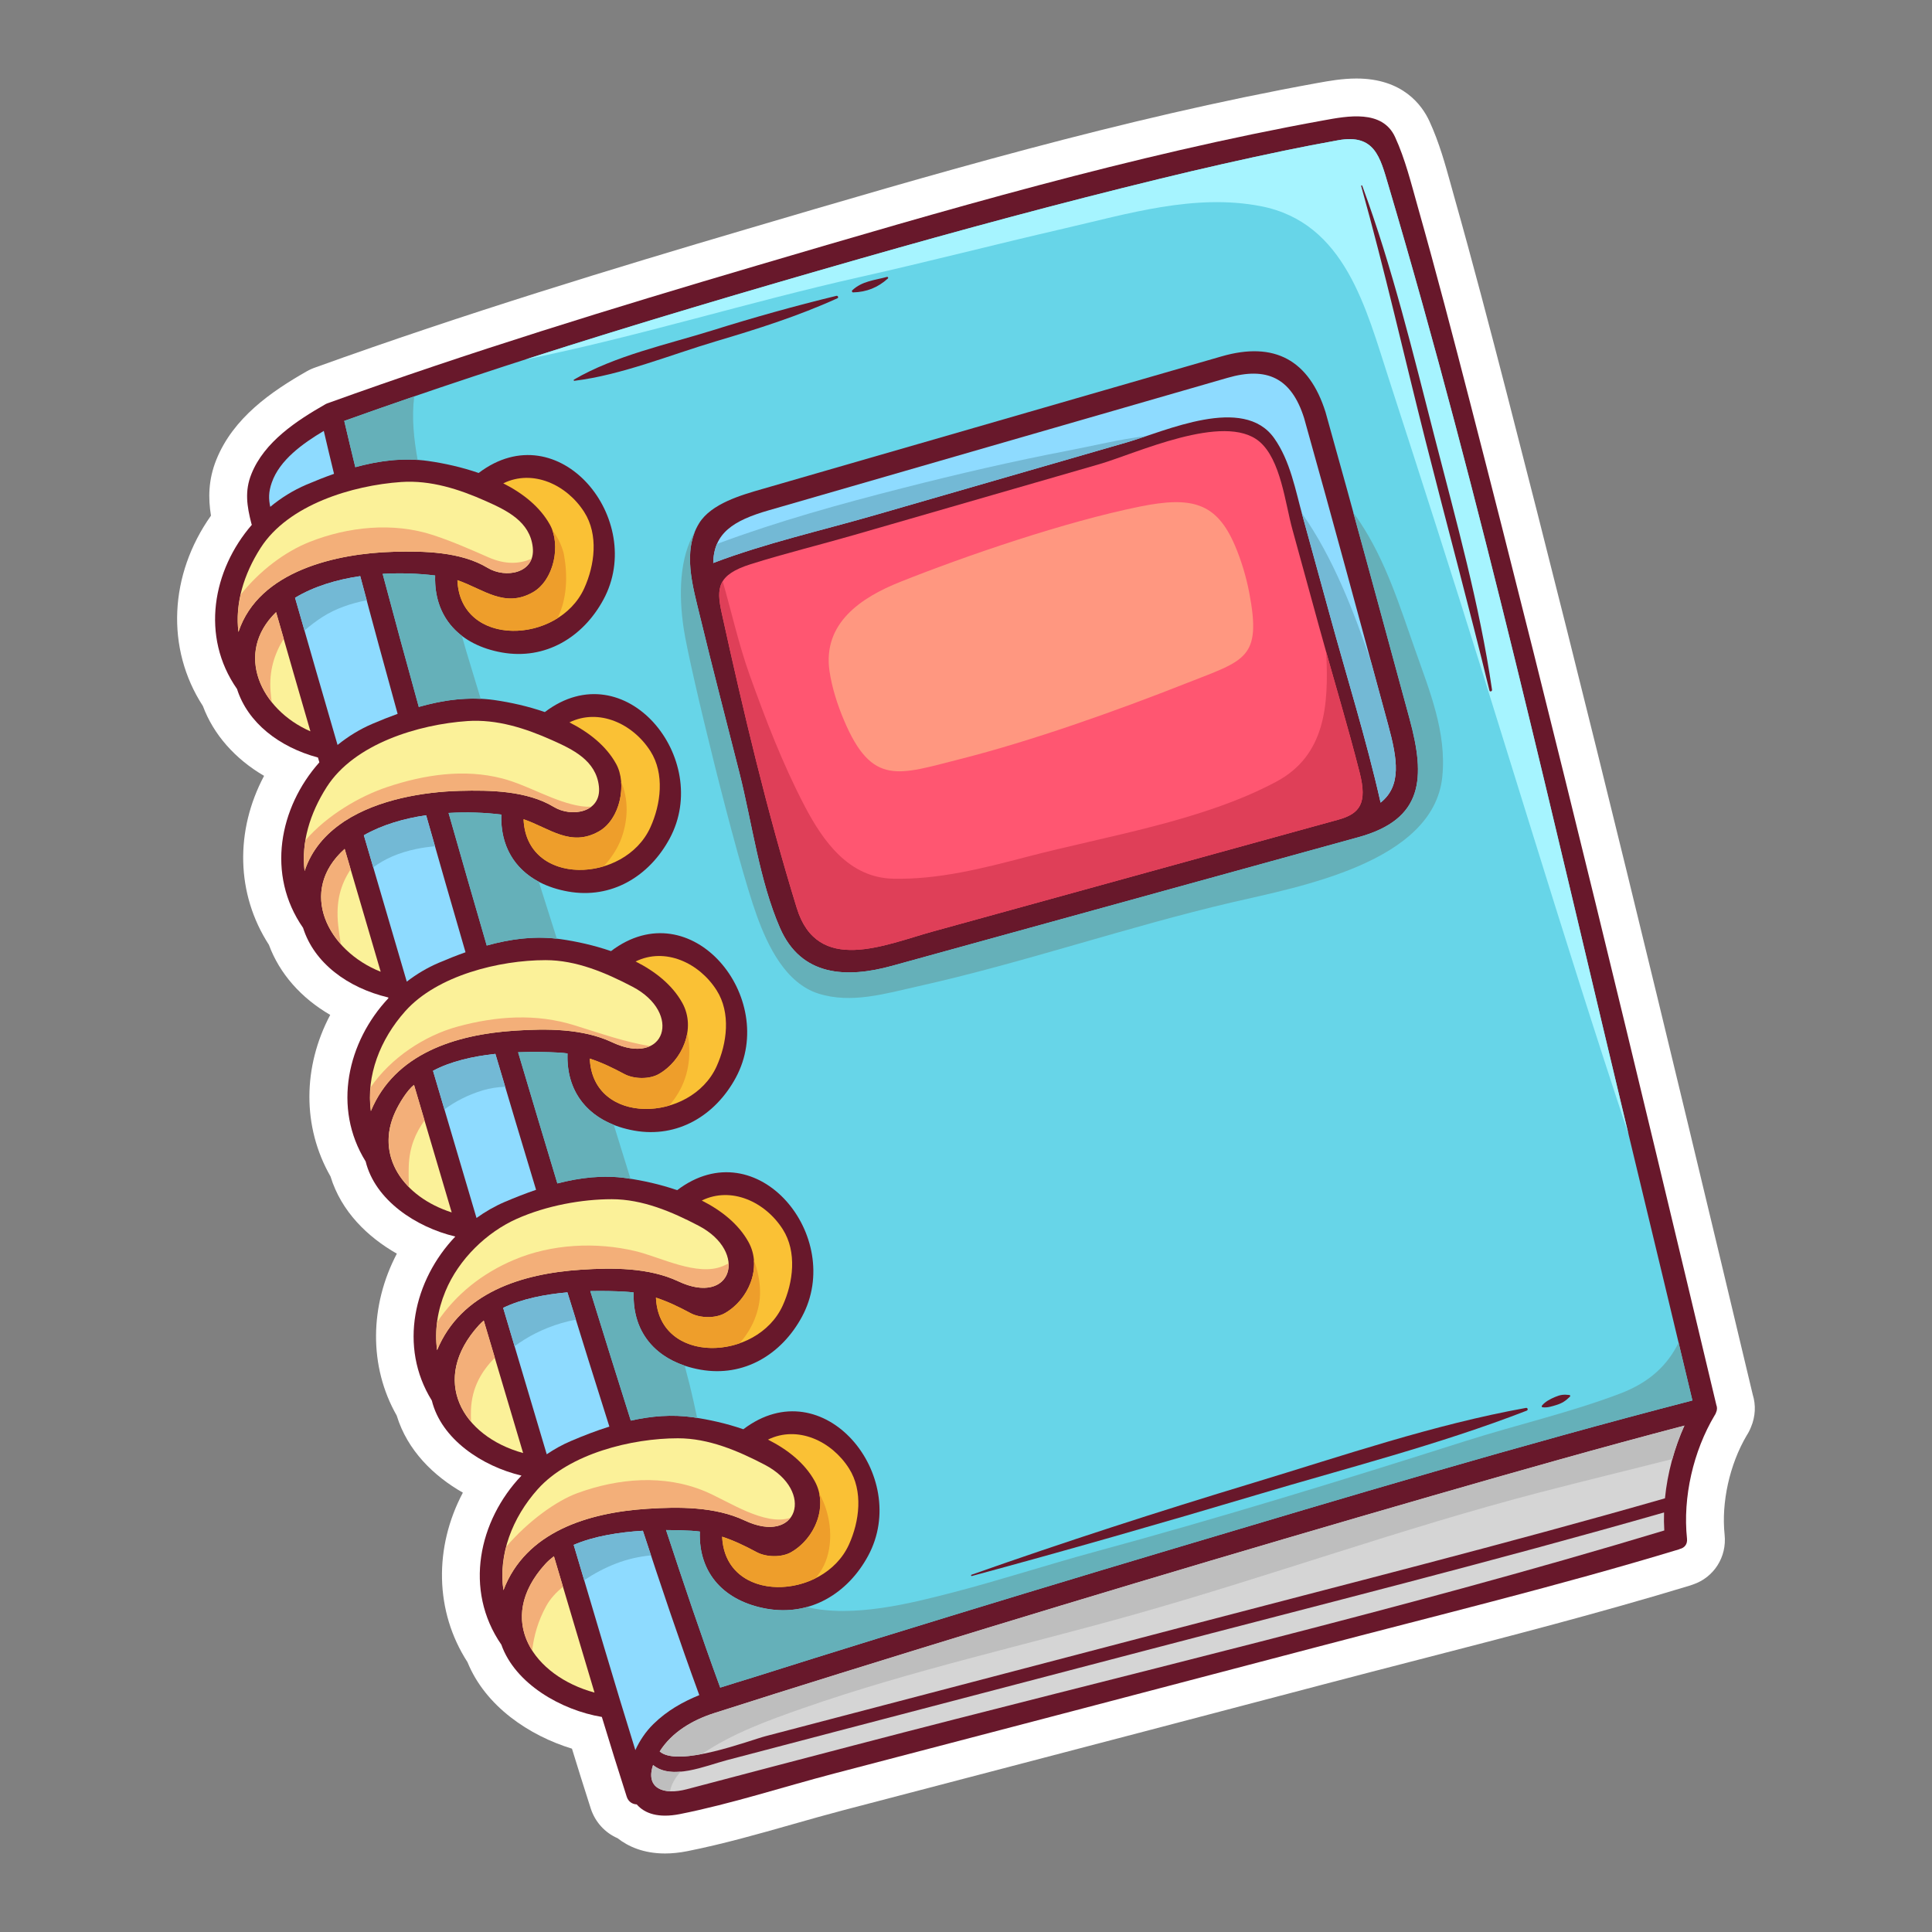
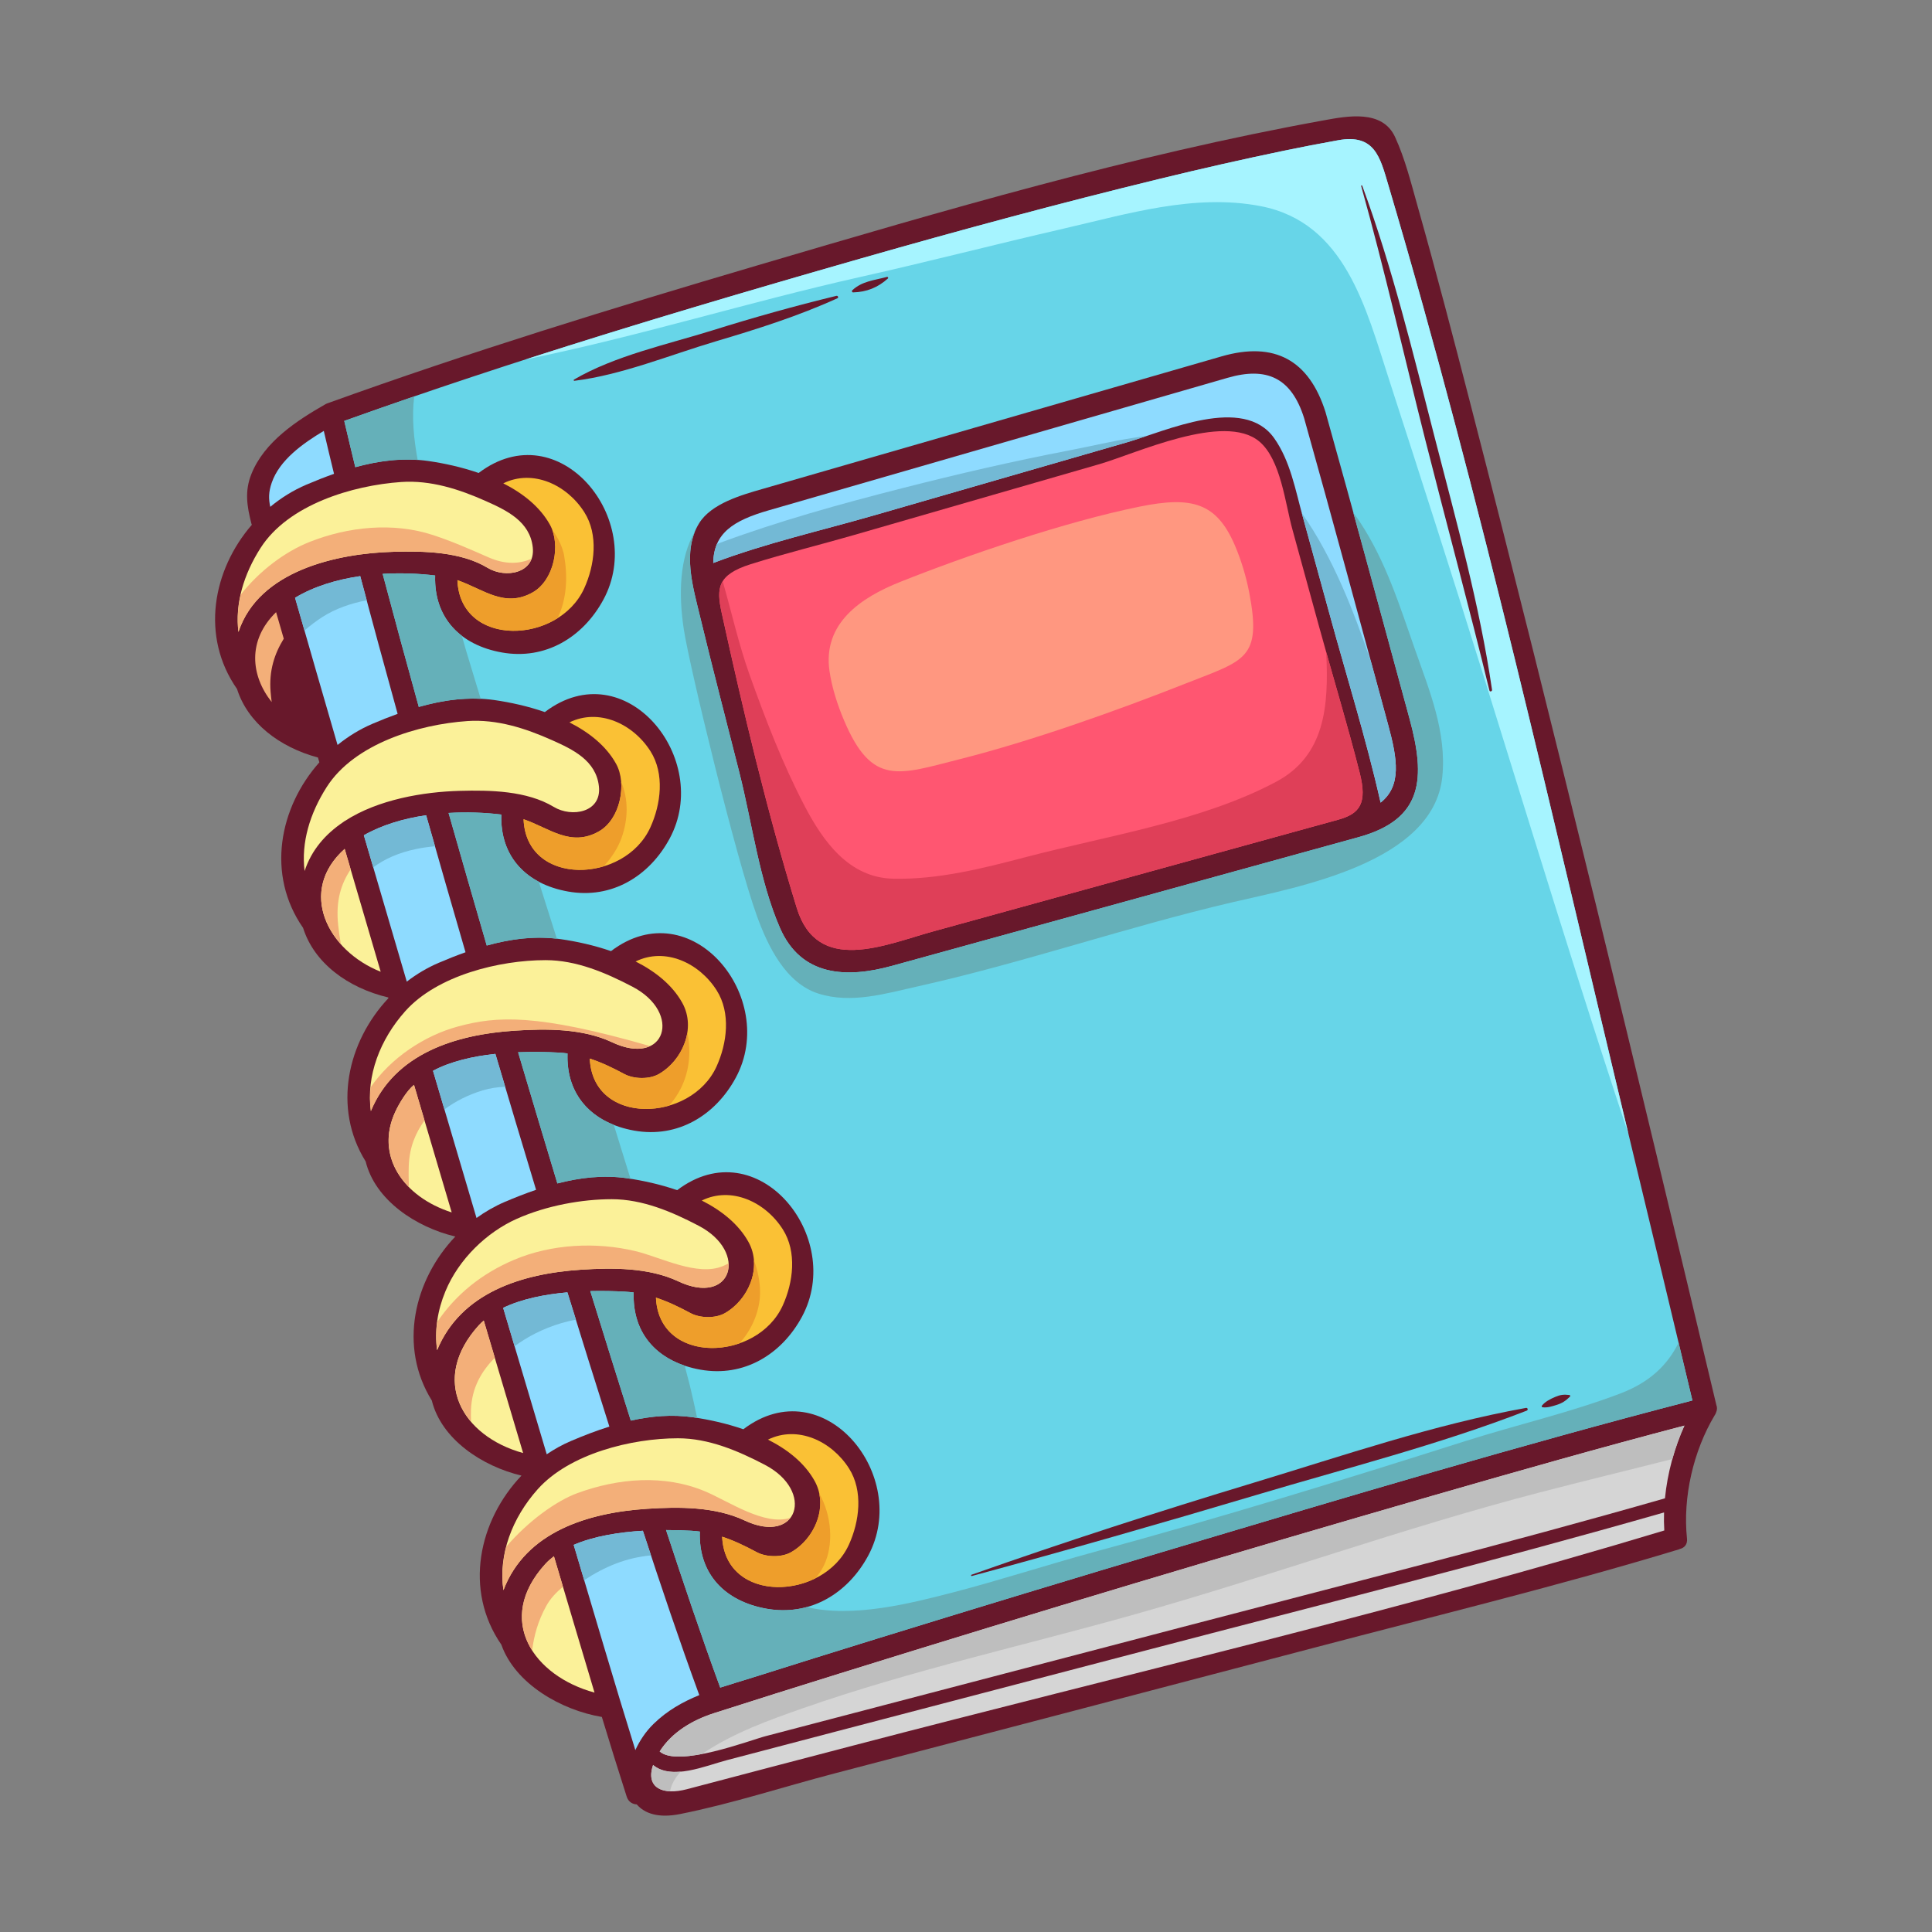
<svg xmlns="http://www.w3.org/2000/svg" width="64" height="64" viewBox="0 0 64 64" fill="none">
  <rect x="0" y="0" width="64" height="64" fill="#808080" stroke="none" />
  <g id="Layer_1">
    <g id="Group">
-       <path id="Vector" d="M49.91 13.016C49.371 10.928 48.788 8.694 48.171 6.512L48.068 6.14C47.875 5.443 47.677 4.723 47.351 4.014C47.108 3.486 46.471 2.601 44.936 2.601C44.462 2.601 44.016 2.682 43.657 2.747L43.623 2.753C37.155 3.927 30.828 5.792 24.709 7.597C20.429 8.859 15.389 10.389 10.458 12.168C10.354 12.203 10.254 12.248 10.162 12.3C8.995 12.966 7.726 13.835 7.165 15.232C6.897 15.9 6.896 16.513 6.989 17.081C5.604 19.039 5.486 21.484 6.721 23.388C7.074 24.336 7.79 25.142 8.748 25.701C7.784 27.515 7.817 29.612 8.908 31.298C9.261 32.255 9.977 33.062 10.939 33.62C10.029 35.337 10.006 37.326 10.949 38.972C11.304 40.135 12.181 40.98 13.146 41.529C12.244 43.246 12.212 45.263 13.141 46.891C13.495 48.052 14.37 48.897 15.333 49.446C14.375 51.255 14.398 53.377 15.486 55.06C16.079 56.523 17.531 57.495 18.947 57.927C19.132 58.528 19.345 59.213 19.567 59.902C19.714 60.359 20.041 60.712 20.458 60.893C20.802 61.163 21.31 61.399 22.032 61.399C22.264 61.399 22.511 61.373 22.765 61.323C23.951 61.087 25.122 60.754 26.254 60.432C26.819 60.271 27.383 60.111 27.947 59.963L31.977 58.909C35.945 57.871 39.913 56.833 43.879 55.788C44.907 55.517 45.938 55.251 46.969 54.985C49.931 54.221 52.993 53.431 55.98 52.524C56.018 52.512 56.053 52.499 56.084 52.488C56.773 52.254 57.208 51.581 57.13 50.839C57.017 49.766 57.297 48.51 57.86 47.553C57.917 47.467 57.964 47.374 58.003 47.276C58.151 46.927 58.171 46.549 58.061 46.195C55.118 33.837 52.605 23.463 49.91 13.016Z" fill="white" />
      <g id="Group_2">
        <path id="Vector_2" d="M56.856 46.541C54.215 35.452 51.545 24.367 48.697 13.329C48.139 11.165 47.574 9.003 46.966 6.852C46.746 6.075 46.551 5.273 46.213 4.538C45.79 3.62 44.633 3.844 43.848 3.987C37.498 5.138 31.247 6.976 25.064 8.799C20.301 10.203 15.543 11.665 10.871 13.352C10.87 13.352 10.87 13.352 10.869 13.353C10.841 13.361 10.812 13.373 10.783 13.389C9.83 13.933 8.756 14.634 8.329 15.7C8.1 16.267 8.18 16.767 8.327 17.341C8.331 17.357 8.337 17.37 8.342 17.385C7.049 18.878 6.633 21.078 7.852 22.824C8.205 23.94 9.249 24.75 10.533 25.094C10.549 25.147 10.564 25.2 10.579 25.254C9.252 26.746 8.812 28.972 10.04 30.737C10.405 31.899 11.518 32.723 12.86 33.042C12.863 33.05 12.865 33.058 12.867 33.066C11.511 34.508 11.008 36.698 12.113 38.475C12.427 39.754 13.775 40.651 15.083 40.962C13.71 42.403 13.194 44.608 14.305 46.395C14.619 47.673 15.967 48.571 17.275 48.881C15.858 50.368 15.355 52.667 16.608 54.482C17.067 55.783 18.598 56.653 19.937 56.876C20.206 57.759 20.478 58.64 20.761 59.518C20.816 59.689 20.953 59.767 21.093 59.773C21.357 60.08 21.818 60.233 22.522 60.094C24.237 59.753 25.938 59.194 27.63 58.751C32.94 57.361 38.252 55.974 43.56 54.576C47.58 53.517 51.635 52.533 55.613 51.326C55.627 51.322 55.639 51.315 55.652 51.31C55.793 51.275 55.904 51.163 55.884 50.971C55.739 49.599 56.094 48.065 56.801 46.883C56.82 46.858 56.833 46.83 56.843 46.801C56.887 46.708 56.887 46.618 56.856 46.541Z" fill="#68182B" />
        <path id="Vector_3" d="M9.003 15.986C9.263 15.236 10.03 14.691 10.726 14.274C10.836 14.749 10.949 15.223 11.065 15.696C10.754 15.806 10.448 15.928 10.147 16.056C9.712 16.242 9.311 16.492 8.952 16.79C8.898 16.529 8.891 16.308 9.003 15.986Z" fill="#8EDBFF" />
        <path id="Vector_4" d="M7.899 20.936C7.782 19.993 8.073 19.026 8.631 18.153C9.55 16.713 11.682 16.078 13.291 15.967C14.268 15.9 15.213 16.206 16.092 16.598C16.778 16.904 17.557 17.27 17.649 18.135C17.74 18.995 16.75 19.17 16.154 18.811C15.261 18.272 14.042 18.252 13.036 18.279C11.166 18.33 8.574 18.901 7.901 20.929C7.9 20.931 7.899 20.934 7.899 20.936Z" fill="#FBF199" />
        <path id="Vector_5" d="M18.217 17.382C17.885 16.785 17.32 16.34 16.671 16.011C17.646 15.533 18.774 16.051 19.355 16.965C19.832 17.714 19.701 18.724 19.353 19.489C18.505 21.354 15.241 21.467 15.152 19.219C16.017 19.517 16.717 20.154 17.655 19.618C18.348 19.222 18.591 18.055 18.217 17.382Z" fill="#FAC135" />
-         <path id="Vector_6" d="M9.145 20.279C9.52 21.596 9.901 22.911 10.283 24.226C8.635 23.511 7.746 21.638 9.145 20.279Z" fill="#FBF199" />
        <path id="Vector_7" d="M9.775 19.802C10.399 19.426 11.152 19.199 11.934 19.085C12.337 20.608 12.752 22.129 13.172 23.647C12.891 23.749 12.613 23.859 12.34 23.976C11.92 24.155 11.532 24.395 11.182 24.678C10.71 23.054 10.239 21.429 9.775 19.802Z" fill="#8EDBFF" />
        <path id="Vector_8" d="M10.822 26.072C11.741 24.632 13.873 23.997 15.482 23.886C16.459 23.819 17.405 24.125 18.283 24.517C18.969 24.823 19.749 25.189 19.84 26.054C19.932 26.914 18.942 27.09 18.345 26.73C17.452 26.191 16.233 26.171 15.228 26.198C14.026 26.231 12.525 26.482 11.426 27.195C11.405 27.206 11.386 27.22 11.367 27.235C10.785 27.627 10.321 28.152 10.09 28.854C9.973 27.911 10.265 26.945 10.822 26.072Z" fill="#FBF199" />
        <path id="Vector_9" d="M20.408 25.301C20.077 24.704 19.511 24.259 18.863 23.93C19.838 23.453 20.965 23.97 21.547 24.884C22.023 25.634 21.893 26.643 21.544 27.409C20.697 29.273 17.433 29.386 17.344 27.138C18.209 27.436 18.908 28.073 19.846 27.537C20.539 27.142 20.782 25.974 20.408 25.301Z" fill="#FAC135" />
        <path id="Vector_10" d="M11.417 28.121C11.814 29.478 12.212 30.834 12.611 32.19C10.861 31.499 9.842 29.53 11.417 28.121Z" fill="#FBF199" />
        <path id="Vector_11" d="M12.053 27.669C12.656 27.325 13.374 27.115 14.116 27.006C14.546 28.52 14.981 30.034 15.421 31.545C15.12 31.652 14.823 31.77 14.532 31.895C14.152 32.057 13.798 32.269 13.475 32.518C12.999 30.902 12.525 29.286 12.053 27.669Z" fill="#8EDBFF" />
        <path id="Vector_12" d="M12.285 36.806C12.126 35.639 12.587 34.434 13.426 33.495C14.484 32.31 16.549 31.806 18.071 31.806C19.09 31.805 20.064 32.222 20.948 32.684C22.618 33.556 22.049 35.362 20.278 34.527C19.3 34.067 18.101 34.073 17.049 34.142C15.082 34.271 13.073 34.905 12.285 36.806Z" fill="#FBF199" />
        <path id="Vector_13" d="M22.601 33.22C22.269 32.624 21.704 32.178 21.055 31.85C22.03 31.372 23.158 31.89 23.739 32.804C24.216 33.553 24.085 34.562 23.737 35.328C22.891 37.19 19.635 37.305 19.537 35.067C19.926 35.194 20.296 35.371 20.681 35.578C20.998 35.748 21.507 35.76 21.824 35.579C22.6 35.136 23.072 34.068 22.601 33.22Z" fill="#FAC135" />
        <path id="Vector_14" d="M13.714 35.938C14.13 37.347 14.546 38.755 14.963 40.163C13.363 39.65 12.41 38.288 13.098 36.821C13.229 36.539 13.484 36.12 13.714 35.938Z" fill="#FBF199" />
        <path id="Vector_15" d="M14.344 35.471C14.929 35.157 15.671 34.991 16.41 34.911C16.855 36.413 17.304 37.914 17.758 39.414C17.407 39.534 17.062 39.67 16.723 39.814C16.39 39.957 16.076 40.137 15.785 40.347C15.304 38.722 14.824 37.096 14.344 35.471Z" fill="#8EDBFF" />
        <path id="Vector_16" d="M14.479 44.726C14.389 44.07 14.495 43.403 14.754 42.778C15.201 41.697 16.134 40.818 17.106 40.381C18.113 39.929 19.298 39.725 20.264 39.725C21.284 39.725 22.258 40.141 23.141 40.603C24.812 41.475 24.243 43.281 22.471 42.447C21.493 41.986 20.294 41.992 19.243 42.061C17.275 42.19 15.266 42.824 14.479 44.726Z" fill="#FBF199" />
        <path id="Vector_17" d="M24.793 41.14C24.461 40.543 23.896 40.098 23.247 39.769C24.222 39.291 25.349 39.809 25.931 40.723C26.407 41.472 26.277 42.482 25.929 43.247C25.082 45.109 21.826 45.224 21.729 42.986C22.117 43.113 22.488 43.29 22.873 43.498C23.189 43.668 23.699 43.68 24.015 43.499C24.791 43.056 25.263 41.987 24.793 41.14Z" fill="#FAC135" />
        <path id="Vector_18" d="M20.186 47.257C19.754 47.394 19.33 47.557 18.916 47.734C18.632 47.855 18.363 48.004 18.111 48.175C17.629 46.558 17.148 44.941 16.668 43.324C17.284 43.027 18.049 42.877 18.796 42.811C19.254 44.295 19.717 45.777 20.186 47.257Z" fill="#8EDBFF" />
        <path id="Vector_19" d="M15.873 43.888C15.919 43.837 15.972 43.791 16.024 43.745C16.458 45.208 16.893 46.671 17.329 48.134C15.309 47.579 14.211 45.707 15.873 43.888Z" fill="#FBF199" />
        <path id="Vector_20" d="M17.811 49.334C18.869 48.149 20.934 47.645 22.456 47.645C23.476 47.644 24.45 48.061 25.334 48.522C27.004 49.395 26.435 51.2 24.663 50.366C23.686 49.906 22.486 49.912 21.435 49.981C19.48 50.109 17.413 50.741 16.677 52.677C16.504 51.499 16.965 50.282 17.811 49.334Z" fill="#FBF199" />
        <path id="Vector_21" d="M26.986 49.059C26.654 48.462 26.089 48.017 25.44 47.689C26.415 47.211 27.543 47.728 28.124 48.643C28.601 49.392 28.47 50.401 28.122 51.167C27.275 53.029 24.02 53.144 23.922 50.905C24.311 51.033 24.681 51.21 25.066 51.417C25.383 51.587 25.892 51.599 26.208 51.418C26.984 50.975 27.456 49.907 26.986 49.059Z" fill="#FAC135" />
        <path id="Vector_22" d="M18.066 51.808C18.15 51.715 18.247 51.632 18.349 51.553C18.798 53.058 19.241 54.565 19.694 56.069C17.687 55.526 16.374 53.667 18.066 51.808Z" fill="#FBF199" />
        <path id="Vector_23" d="M21.047 57.975C20.343 55.716 19.681 53.442 19.004 51.175C19.681 50.885 20.512 50.755 21.296 50.708C21.894 52.531 22.504 54.351 23.165 56.153C22.614 56.378 22.097 56.667 21.643 57.113C21.388 57.364 21.188 57.664 21.047 57.975Z" fill="#8EDBFF" />
        <path id="Vector_24" d="M28.25 57.827C26.416 58.307 24.582 58.786 22.75 59.271C21.976 59.475 21.373 59.242 21.634 58.468C22.246 58.986 23.372 58.493 24.084 58.306C25.294 57.987 26.505 57.67 27.715 57.353C31.145 56.455 34.574 55.559 38.003 54.66C43.713 53.164 49.448 51.727 55.124 50.102C55.117 50.303 55.12 50.502 55.132 50.699C46.269 53.376 37.204 55.484 28.25 57.827Z" fill="#D5D5D5" />
        <path id="Vector_25" d="M55.154 49.634C49.86 51.152 44.513 52.496 39.186 53.893C35.889 54.758 32.591 55.62 29.293 56.483C27.982 56.826 26.671 57.169 25.36 57.513C24.83 57.652 22.467 58.561 21.854 58.019C22.258 57.379 22.943 56.979 23.653 56.751C25.033 56.307 26.417 55.874 27.801 55.442C34.335 53.406 40.893 51.442 47.469 49.544C50.238 48.745 53.011 47.956 55.799 47.225C55.46 47.975 55.235 48.806 55.154 49.634Z" fill="#D5D5D5" />
        <path id="Vector_26" d="M54.177 38.529C51.566 27.719 49.152 16.797 45.991 6.131C45.717 5.207 45.541 4.426 44.328 4.646C43.73 4.754 43.133 4.868 42.538 4.992C41.162 5.278 39.792 5.589 38.426 5.922C35.108 6.73 31.81 7.621 28.527 8.56C22.779 10.205 17.034 11.925 11.404 13.943C11.523 14.455 11.645 14.966 11.77 15.476C12.557 15.26 13.367 15.153 14.191 15.272C14.709 15.346 15.291 15.473 15.856 15.668C18.522 13.647 21.418 17.217 19.99 19.861C19.316 21.109 18.069 21.871 16.626 21.614C15.247 21.369 14.369 20.465 14.415 19.064C13.87 18.997 13.275 18.975 12.676 19.01C13.067 20.482 13.467 21.951 13.873 23.418C14.688 23.186 15.528 23.068 16.383 23.191C16.901 23.266 17.483 23.392 18.048 23.588C20.714 21.566 23.61 25.137 22.182 27.78C21.508 29.028 20.261 29.79 18.818 29.533C17.439 29.288 16.561 28.385 16.607 26.983C16.06 26.916 15.462 26.894 14.86 26.93C15.277 28.395 15.698 29.859 16.124 31.322C16.92 31.101 17.741 30.991 18.575 31.111C19.093 31.185 19.675 31.312 20.24 31.507C22.906 29.486 25.802 33.056 24.374 35.7C23.7 36.947 22.453 37.709 21.01 37.453C19.629 37.207 18.75 36.301 18.8 34.896C18.705 34.883 18.608 34.874 18.508 34.868C18.125 34.847 17.658 34.837 17.163 34.857C17.593 36.307 18.026 37.755 18.464 39.203C19.214 39.009 19.984 38.917 20.767 39.03C21.285 39.105 21.867 39.231 22.432 39.426C25.098 37.405 27.994 40.975 26.566 43.619C25.892 44.867 24.645 45.629 23.202 45.372C21.821 45.126 20.942 44.221 20.992 42.815C20.897 42.803 20.8 42.793 20.7 42.788C20.369 42.769 19.975 42.759 19.554 42.769C19.996 44.201 20.443 45.632 20.896 47.06C21.57 46.908 22.26 46.849 22.959 46.949C23.477 47.024 24.059 47.15 24.624 47.346C27.29 45.324 30.186 48.895 28.758 51.538C28.084 52.786 26.837 53.548 25.394 53.291C24.013 53.046 23.134 52.14 23.183 50.735C23.088 50.722 22.992 50.713 22.892 50.707C22.646 50.694 22.365 50.684 22.064 50.685C22.639 52.433 23.225 54.177 23.858 55.904C24.216 55.788 24.581 55.681 24.95 55.565C26.31 55.135 27.671 54.709 29.034 54.288C32.317 53.273 35.605 52.276 38.897 51.294C44.597 49.594 50.304 47.885 56.063 46.392C55.438 43.77 54.809 41.149 54.177 38.529ZM45.004 27.732C41.564 28.681 38.125 29.63 34.686 30.578C32.974 31.051 31.262 31.523 29.55 31.995C28.04 32.412 26.539 32.347 25.838 30.74C25.154 29.17 24.913 27.254 24.493 25.595C24.057 23.87 23.606 22.148 23.189 20.419C22.954 19.442 22.588 18.257 23.161 17.331C23.564 16.68 24.568 16.396 25.249 16.2C28.71 15.2 32.171 14.201 35.633 13.201C37.245 12.736 38.856 12.27 40.468 11.805C42.221 11.299 43.366 11.929 43.91 13.653C44.859 17.032 45.771 20.423 46.693 23.81C47.228 25.777 47.156 27.138 45.004 27.732Z" fill="#67D5E8" />
        <path id="Vector_27" d="M44.332 27.153C44.014 27.24 43.695 27.328 43.377 27.416C39.216 28.564 35.056 29.712 30.895 30.859C29.307 31.298 27.079 32.3 26.395 30.083C25.414 26.903 24.624 23.572 23.907 20.306C23.728 19.489 23.753 19.04 24.871 18.688C26.008 18.33 27.177 18.045 28.311 17.717C31.011 16.937 33.711 16.158 36.411 15.378C37.627 15.027 40.552 13.651 41.715 14.624C42.428 15.22 42.575 16.681 42.812 17.535C43.109 18.608 43.403 19.683 43.696 20.756C44.136 22.367 44.63 23.978 45.042 25.602C45.297 26.612 45.046 26.955 44.332 27.153Z" fill="#FF5671" />
        <path id="Vector_28" d="M45.734 26.588C45.259 24.477 44.602 22.39 44.032 20.303C43.743 19.243 43.451 18.183 43.158 17.123C42.913 16.239 42.746 15.273 42.206 14.512C41.187 13.078 38.619 14.281 37.323 14.655C34.536 15.46 31.749 16.265 28.962 17.07C27.196 17.579 25.352 17.994 23.627 18.65C23.642 17.657 24.295 17.242 25.465 16.905C25.903 16.778 26.34 16.652 26.778 16.526C28.781 15.947 30.784 15.369 32.787 14.79C34.827 14.201 36.868 13.612 38.908 13.023C39.493 12.854 40.079 12.685 40.665 12.516C41.954 12.143 42.776 12.503 43.2 13.849C44.15 17.228 45.062 20.619 45.983 24.006C46.296 25.155 46.434 26.029 45.734 26.588Z" fill="#8EDBFF" />
        <g id="Group_3">
          <path id="Vector_29" d="M8.964 22.917C8.907 22.215 9.093 21.656 9.4 21.158C9.316 20.865 9.23 20.573 9.146 20.279C8.189 21.21 8.304 22.38 9 23.256C8.986 23.143 8.973 23.031 8.964 22.917Z" fill="#F3AF79" />
          <path id="Vector_30" d="M18.349 51.553C18.246 51.632 18.149 51.715 18.065 51.808C17.128 52.837 17.114 53.866 17.627 54.672C17.691 54.177 17.821 53.697 18.097 53.197C18.234 52.949 18.429 52.745 18.649 52.564C18.549 52.227 18.449 51.89 18.349 51.553Z" fill="#F3AF79" />
          <path id="Vector_31" d="M15.601 46.706C15.632 45.949 15.956 45.422 16.392 44.975C16.27 44.565 16.148 44.155 16.026 43.745C15.974 43.791 15.921 43.837 15.875 43.888C14.808 45.056 14.882 46.243 15.604 47.092C15.599 46.964 15.596 46.836 15.601 46.706Z" fill="#F3AF79" />
          <path id="Vector_32" d="M13.545 39.32C13.537 39.087 13.533 38.854 13.541 38.62C13.563 37.992 13.771 37.524 14.063 37.115C13.947 36.723 13.831 36.331 13.715 35.938C13.485 36.12 13.231 36.539 13.099 36.821C12.657 37.764 12.895 38.662 13.545 39.32Z" fill="#F3AF79" />
          <path id="Vector_33" d="M11.203 30.651C11.118 29.845 11.29 29.294 11.616 28.799C11.55 28.573 11.484 28.347 11.418 28.121C10.313 29.109 10.487 30.372 11.291 31.276C11.256 31.069 11.225 30.861 11.203 30.651Z" fill="#F3AF79" />
-           <path id="Vector_34" d="M11.368 27.235C11.387 27.22 11.406 27.206 11.427 27.195C12.526 26.482 14.028 26.231 15.229 26.198C16.234 26.171 17.453 26.191 18.346 26.73C18.727 26.959 19.267 26.97 19.585 26.724C19.48 26.727 19.374 26.723 19.266 26.708C18.391 26.584 17.508 26.014 16.64 25.788C15.374 25.459 14.05 25.663 12.831 26.07C11.911 26.377 10.828 27.011 10.118 27.837C10.062 28.175 10.049 28.516 10.091 28.854C10.322 28.152 10.786 27.627 11.368 27.235Z" fill="#F3AF79" />
-           <path id="Vector_35" d="M17.051 34.142C18.102 34.073 19.301 34.067 20.279 34.527C20.82 34.782 21.247 34.789 21.534 34.653C20.71 34.521 19.902 34.236 19.036 33.966C17.756 33.566 16.444 33.658 15.166 34.005C14.062 34.304 12.939 35.048 12.274 36.025C12.251 36.285 12.251 36.546 12.286 36.806C13.074 34.905 15.083 34.27 17.051 34.142Z" fill="#F3AF79" />
+           <path id="Vector_35" d="M17.051 34.142C18.102 34.073 19.301 34.067 20.279 34.527C20.82 34.782 21.247 34.789 21.534 34.653C17.756 33.566 16.444 33.658 15.166 34.005C14.062 34.304 12.939 35.048 12.274 36.025C12.251 36.285 12.251 36.546 12.286 36.806C13.074 34.905 15.083 34.27 17.051 34.142Z" fill="#F3AF79" />
          <path id="Vector_36" d="M7.901 20.929C8.575 18.9 11.167 18.33 13.037 18.279C14.042 18.251 15.261 18.272 16.155 18.811C16.651 19.11 17.416 19.037 17.609 18.51C17.2 18.683 16.746 18.711 16.174 18.459C15.568 18.192 14.973 17.93 14.343 17.724C13.02 17.291 11.535 17.447 10.261 17.95C9.439 18.275 8.595 18.911 7.971 19.701C7.879 20.11 7.849 20.525 7.899 20.936C7.9 20.933 7.901 20.931 7.901 20.929Z" fill="#F3AF79" />
          <path id="Vector_37" d="M19.244 42.061C20.295 41.992 21.495 41.986 22.472 42.446C23.544 42.951 24.171 42.489 24.133 41.852C24.071 41.884 24.008 41.915 23.944 41.942C23.103 42.294 21.887 41.647 21.058 41.447C19.749 41.133 18.273 41.206 17.029 41.733C15.971 42.182 15.103 42.871 14.48 43.799C14.44 44.107 14.438 44.417 14.48 44.725C15.268 42.824 17.276 42.19 19.244 42.061Z" fill="#F3AF79" />
          <path id="Vector_38" d="M26.18 50.281C25.329 50.56 24.123 49.724 23.355 49.402C22 48.834 20.481 48.967 19.131 49.46C18.426 49.717 17.489 50.396 16.771 51.235C16.647 51.709 16.607 52.196 16.677 52.677C17.413 50.74 19.481 50.108 21.436 49.98C22.487 49.912 23.686 49.906 24.664 50.366C25.409 50.717 25.937 50.598 26.18 50.281Z" fill="#F3AF79" />
        </g>
        <path id="Vector_39" d="M17.162 34.857C17.592 36.307 18.026 37.755 18.463 39.203C19.213 39.009 19.983 38.917 20.767 39.03C20.806 39.036 20.847 39.044 20.887 39.05C20.702 38.454 20.518 37.858 20.333 37.262C19.35 36.873 18.758 36.055 18.799 34.896C18.704 34.883 18.607 34.874 18.508 34.869C18.125 34.847 17.657 34.837 17.162 34.857Z" fill="#65B0B9" />
        <path id="Vector_40" d="M44.831 16.986C45.455 19.26 46.074 21.535 46.693 23.81C47.228 25.777 47.156 27.138 45.004 27.732C41.564 28.681 38.125 29.63 34.686 30.578C32.974 31.051 31.262 31.523 29.55 31.995C28.04 32.412 26.539 32.347 25.838 30.74C25.154 29.17 24.913 27.254 24.493 25.595C24.057 23.871 23.606 22.148 23.189 20.419C22.977 19.536 22.66 18.483 23.023 17.605C22.507 18.473 22.476 19.683 22.651 20.841C22.839 22.082 24.382 28.44 25.075 30.346C25.434 31.333 26.02 32.567 27.112 32.914C28.199 33.259 29.331 32.914 30.406 32.674C33.921 31.89 37.323 30.706 40.829 29.888C43.012 29.379 47.491 28.577 47.778 25.731C47.926 24.259 47.354 22.881 46.875 21.518C46.357 20.045 45.906 18.584 45.034 17.27C44.969 17.172 44.901 17.078 44.831 16.986Z" fill="#65B0B9" />
        <path id="Vector_41" d="M13.835 15.236C13.707 14.536 13.635 13.815 13.722 13.132C12.947 13.398 12.175 13.667 11.404 13.943C11.523 14.455 11.645 14.966 11.77 15.476C12.443 15.291 13.133 15.188 13.835 15.236Z" fill="#65B0B9" />
        <path id="Vector_42" d="M56.063 46.392C55.911 45.754 55.757 45.117 55.605 44.479C55.243 45.215 54.651 45.789 53.681 46.159C52.026 46.79 50.239 47.198 48.548 47.736C44.475 49.032 40.392 50.286 36.266 51.406C34.688 51.835 33.133 52.345 31.549 52.756C30.156 53.117 28.248 53.6 26.726 53.236C26.312 53.349 25.864 53.375 25.394 53.292C24.013 53.046 23.134 52.14 23.183 50.735C23.088 50.722 22.992 50.713 22.892 50.708C22.646 50.694 22.365 50.685 22.064 50.685C22.639 52.433 23.225 54.177 23.858 55.904C24.216 55.788 24.581 55.681 24.95 55.565C26.31 55.135 27.671 54.709 29.034 54.288C32.317 53.274 35.605 52.276 38.897 51.294C44.598 49.594 50.304 47.885 56.063 46.392Z" fill="#65B0B9" />
        <path id="Vector_43" d="M22.96 46.949C23.003 46.956 23.049 46.965 23.094 46.972C23.01 46.579 22.931 46.213 22.851 45.892C22.796 45.674 22.737 45.457 22.681 45.239C21.605 44.876 20.949 44.034 20.992 42.815C20.897 42.803 20.8 42.794 20.701 42.788C20.369 42.77 19.975 42.759 19.555 42.769C19.997 44.201 20.444 45.632 20.896 47.06C21.57 46.908 22.26 46.849 22.96 46.949Z" fill="#65B0B9" />
        <path id="Vector_44" d="M15.924 23.15C15.764 22.628 15.605 22.106 15.449 21.583C15.397 21.41 15.35 21.235 15.3 21.062C14.715 20.614 14.386 19.935 14.415 19.064C13.87 18.997 13.275 18.975 12.676 19.01C13.066 20.482 13.466 21.951 13.873 23.418C14.541 23.227 15.227 23.116 15.924 23.15Z" fill="#65B0B9" />
        <path id="Vector_45" d="M18.447 31.097C18.249 30.466 18.049 29.837 17.848 29.208C17.044 28.781 16.573 28.018 16.607 26.983C16.059 26.916 15.461 26.894 14.859 26.93C15.276 28.395 15.697 29.859 16.123 31.322C16.879 31.112 17.656 31.005 18.447 31.097Z" fill="#65B0B9" />
        <path id="Vector_46" d="M44.327 4.646C43.729 4.754 43.132 4.868 42.537 4.992C41.161 5.278 39.791 5.589 38.425 5.922C35.107 6.73 31.809 7.621 28.526 8.56C24.808 9.624 21.092 10.721 17.406 11.908C21.135 11.152 24.776 10.011 28.489 9.177C30.742 8.672 32.977 8.093 35.226 7.575C37.35 7.086 39.572 6.406 41.761 6.829C44.569 7.371 45.253 10.237 46.011 12.563C46.543 14.196 47.065 15.832 47.59 17.467C49.733 24.145 51.729 30.906 53.947 37.577C51.424 27.078 49.058 16.484 45.99 6.131C45.716 5.207 45.54 4.426 44.327 4.646Z" fill="#A6F4FF" />
        <path id="Vector_47" d="M43.932 21.596C43.933 21.617 43.934 21.639 43.935 21.661C44.015 23.367 43.905 25.026 42.276 25.896C39.825 27.204 36.673 27.687 34.007 28.386C32.568 28.763 31.079 29.144 29.581 29.108C28.119 29.073 27.264 27.866 26.654 26.699C25.927 25.309 25.362 23.837 24.834 22.363C24.473 21.354 24.238 20.292 23.941 19.257C23.776 19.527 23.811 19.862 23.909 20.306C24.625 23.572 25.415 26.903 26.396 30.083C27.081 32.3 29.308 31.297 30.896 30.859C35.056 29.711 39.217 28.564 43.378 27.416C43.696 27.328 44.014 27.24 44.333 27.153C45.047 26.955 45.299 26.611 45.043 25.602C44.702 24.26 44.307 22.927 43.932 21.596Z" fill="#DF3F58" />
        <path id="Vector_48" d="M37.755 16.782C35.291 17.281 32.003 18.405 29.818 19.277C28.521 19.794 27.249 20.645 27.478 22.228C27.558 22.779 27.742 23.349 27.96 23.864C28.891 26.062 29.769 25.661 31.812 25.144C34.114 24.562 36.905 23.58 39.318 22.626C41.235 21.869 41.801 21.827 41.384 19.639C41.283 19.108 41.117 18.558 40.909 18.071C40.301 16.651 39.486 16.431 37.755 16.782Z" fill="#FF9780" />
        <path id="Vector_49" d="M10.686 20.435C11.116 20.161 11.615 19.988 12.149 19.885C12.078 19.618 12.003 19.352 11.932 19.085C11.151 19.199 10.397 19.426 9.773 19.802C9.876 20.164 9.983 20.525 10.086 20.887C10.281 20.717 10.483 20.565 10.686 20.435Z" fill="#73B9D5" />
        <path id="Vector_50" d="M43.125 17C43.136 17.041 43.147 17.082 43.158 17.123C43.451 18.183 43.743 19.243 44.032 20.303C44.602 22.39 45.259 24.477 45.734 26.588C46.434 26.029 46.296 25.155 45.983 24.006C45.799 23.33 45.616 22.654 45.432 21.977C44.866 20.296 44.158 18.457 43.125 17Z" fill="#73B9D5" />
        <path id="Vector_51" d="M16.736 36.002C16.628 35.638 16.517 35.275 16.41 34.911C15.671 34.991 14.929 35.157 14.344 35.471C14.47 35.897 14.596 36.324 14.722 36.751C15.076 36.489 15.488 36.273 15.988 36.12C16.234 36.045 16.484 36.011 16.736 36.002Z" fill="#73B9D5" />
        <path id="Vector_52" d="M19.079 43.715C18.985 43.414 18.889 43.113 18.796 42.811C18.049 42.877 17.284 43.027 16.668 43.324C16.794 43.748 16.92 44.172 17.046 44.596C17.48 44.275 17.981 44.014 18.599 43.829C18.757 43.782 18.917 43.746 19.079 43.715Z" fill="#73B9D5" />
        <path id="Vector_53" d="M29.894 16.17C27.876 16.684 25.776 17.264 23.752 18.018C23.674 18.2 23.631 18.407 23.627 18.649C25.352 17.994 27.196 17.579 28.962 17.069C31.749 16.264 34.536 15.46 37.323 14.655C37.517 14.599 37.742 14.524 37.984 14.442C37.098 14.547 36.204 14.771 35.39 14.926C33.545 15.279 31.713 15.706 29.894 16.17Z" fill="#73B9D5" />
        <path id="Vector_54" d="M21.566 51.525C21.476 51.252 21.385 50.98 21.296 50.708C20.512 50.755 19.681 50.885 19.004 51.175C19.12 51.565 19.236 51.956 19.352 52.346C19.677 52.129 20.027 51.94 20.414 51.791C20.798 51.644 21.183 51.56 21.566 51.525Z" fill="#73B9D5" />
        <path id="Vector_55" d="M14.411 28.034C14.313 27.691 14.213 27.349 14.116 27.006C13.374 27.115 12.656 27.325 12.053 27.669C12.156 28.024 12.261 28.378 12.364 28.732C12.74 28.455 13.198 28.245 13.807 28.12C14.006 28.079 14.208 28.052 14.411 28.034Z" fill="#73B9D5" />
        <path id="Vector_56" d="M18.471 20.478C18.781 19.83 18.809 19.099 18.687 18.399C18.644 18.157 18.5 17.82 18.294 17.555C18.547 18.239 18.292 19.254 17.655 19.618C16.717 20.154 16.017 19.517 15.152 19.219C15.221 20.958 17.191 21.283 18.471 20.478Z" fill="#EE9E2B" />
        <path id="Vector_57" d="M19.997 28.698C20.264 28.412 20.473 28.081 20.591 27.752C20.805 27.154 20.828 26.486 20.576 25.896C20.627 26.523 20.361 27.243 19.846 27.537C18.908 28.073 18.209 27.436 17.344 27.138C17.401 28.596 18.794 29.06 19.997 28.698Z" fill="#EE9E2B" />
        <path id="Vector_58" d="M27.139 49.477C27.296 50.231 26.861 51.046 26.208 51.418C25.892 51.599 25.383 51.587 25.066 51.417C24.681 51.209 24.311 51.032 23.922 50.905C23.993 52.538 25.744 52.917 27.015 52.281C27.123 52.151 27.218 52.012 27.29 51.864C27.627 51.173 27.552 50.194 27.139 49.477Z" fill="#EE9E2B" />
        <path id="Vector_59" d="M22.167 36.624C22.279 36.496 22.382 36.355 22.474 36.199C22.835 35.584 22.908 34.881 22.769 34.199C22.684 34.767 22.315 35.299 21.824 35.58C21.507 35.76 20.998 35.748 20.681 35.578C20.296 35.371 19.926 35.194 19.537 35.067C19.6 36.508 20.972 36.972 22.167 36.624Z" fill="#EE9E2B" />
        <path id="Vector_60" d="M24.496 44.499C24.924 44.031 25.185 43.393 25.178 42.785C25.174 42.441 25.101 42.076 24.972 41.737C25.033 42.437 24.616 43.156 24.015 43.499C23.699 43.68 23.189 43.668 22.873 43.498C22.488 43.29 22.117 43.113 21.729 42.986C21.794 44.483 23.271 44.926 24.496 44.499Z" fill="#EE9E2B" />
        <path id="Vector_61" d="M21.634 58.468C21.44 59.042 21.723 59.318 22.196 59.339C22.24 59.112 22.356 58.901 22.549 58.688C22.202 58.718 21.877 58.673 21.634 58.468Z" fill="#BEBEBE" />
        <path id="Vector_62" d="M55.797 47.225C53.009 47.956 50.236 48.745 47.467 49.544C40.891 51.442 34.333 53.406 27.799 55.442C26.415 55.874 25.031 56.307 23.651 56.751C22.941 56.979 22.256 57.379 21.852 58.019C22.105 58.243 22.658 58.218 23.257 58.103C24.271 57.413 25.474 56.98 26.622 56.579C30.203 55.329 33.939 54.507 37.586 53.479C42.09 52.209 46.483 50.615 51.016 49.436C52.48 49.055 53.944 48.702 55.399 48.332C55.505 47.951 55.637 47.579 55.797 47.225Z" fill="#BEBEBE" />
        <path id="Vector_63" d="M50.548 46.639C47.478 47.193 44.485 48.223 41.504 49.125C38.372 50.073 35.265 51.077 32.183 52.165C32.157 52.174 32.167 52.214 32.195 52.207C35.345 51.356 38.483 50.457 41.614 49.524C44.605 48.632 47.661 47.86 50.574 46.73C50.63 46.708 50.609 46.628 50.548 46.639Z" fill="#68182B" />
        <path id="Vector_64" d="M51.516 46.276C51.361 46.341 51.186 46.429 51.079 46.563C51.06 46.586 51.073 46.614 51.102 46.618C51.255 46.639 51.416 46.586 51.561 46.541C51.75 46.483 51.87 46.401 52.008 46.264C52.029 46.243 52.011 46.214 51.986 46.211C51.801 46.189 51.689 46.202 51.516 46.276Z" fill="#68182B" />
        <path id="Vector_65" d="M49.339 22.872C49.353 22.929 49.434 22.903 49.425 22.848C49.013 20.026 48.239 17.261 47.529 14.503C46.809 11.702 46.127 8.869 45.126 6.153C45.118 6.131 45.084 6.139 45.091 6.163C45.87 8.947 46.51 11.784 47.219 14.588C47.918 17.35 48.667 20.104 49.339 22.872Z" fill="#68182B" />
        <path id="Vector_66" d="M27.742 9.88C27.789 9.859 27.755 9.788 27.708 9.8C26.323 10.137 24.967 10.516 23.605 10.943C22.102 11.412 20.381 11.777 19.014 12.574C18.997 12.584 19.003 12.618 19.025 12.615C20.597 12.421 22.189 11.76 23.706 11.309C25.088 10.899 26.429 10.476 27.742 9.88Z" fill="#68182B" />
        <path id="Vector_67" d="M28.261 9.686C28.71 9.674 29.082 9.524 29.413 9.225C29.436 9.204 29.411 9.165 29.382 9.173C28.974 9.284 28.555 9.311 28.232 9.617C28.207 9.641 28.226 9.687 28.261 9.686Z" fill="#68182B" />
      </g>
    </g>
  </g>
</svg>